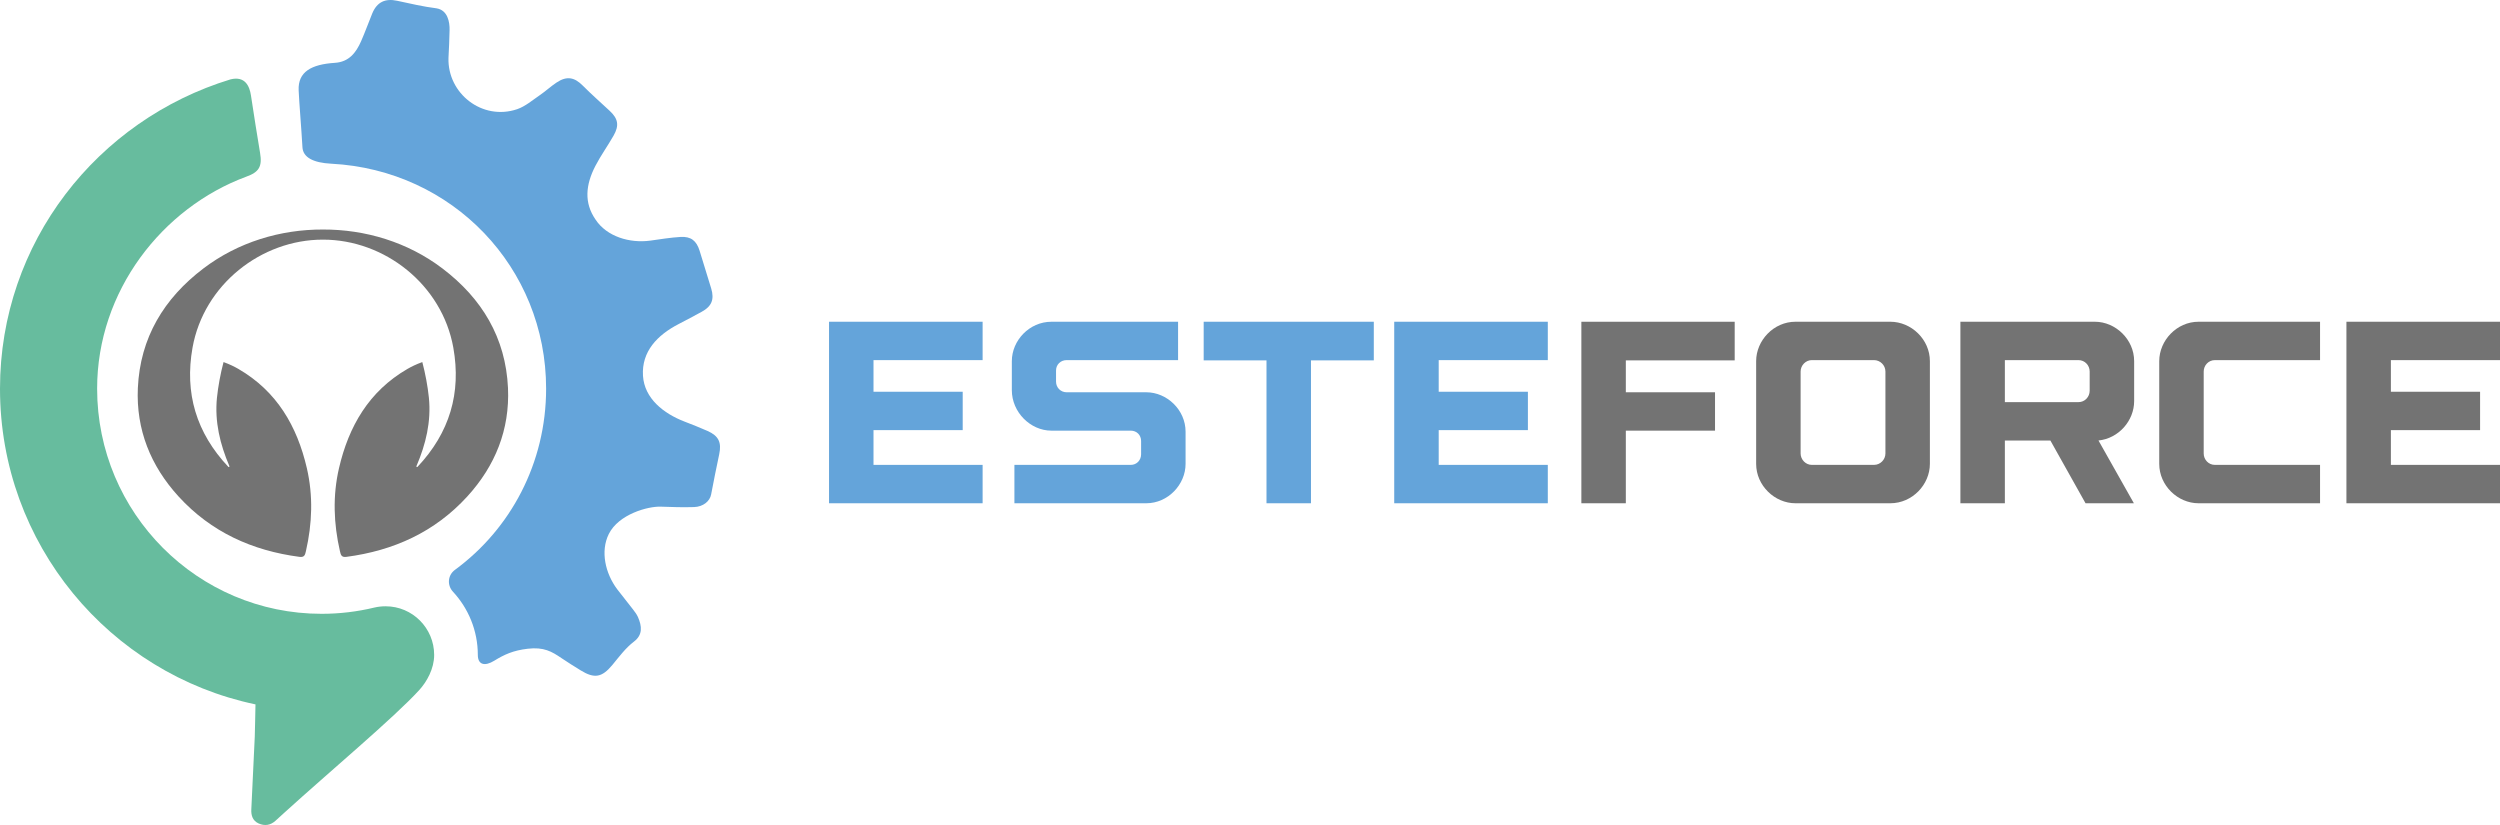
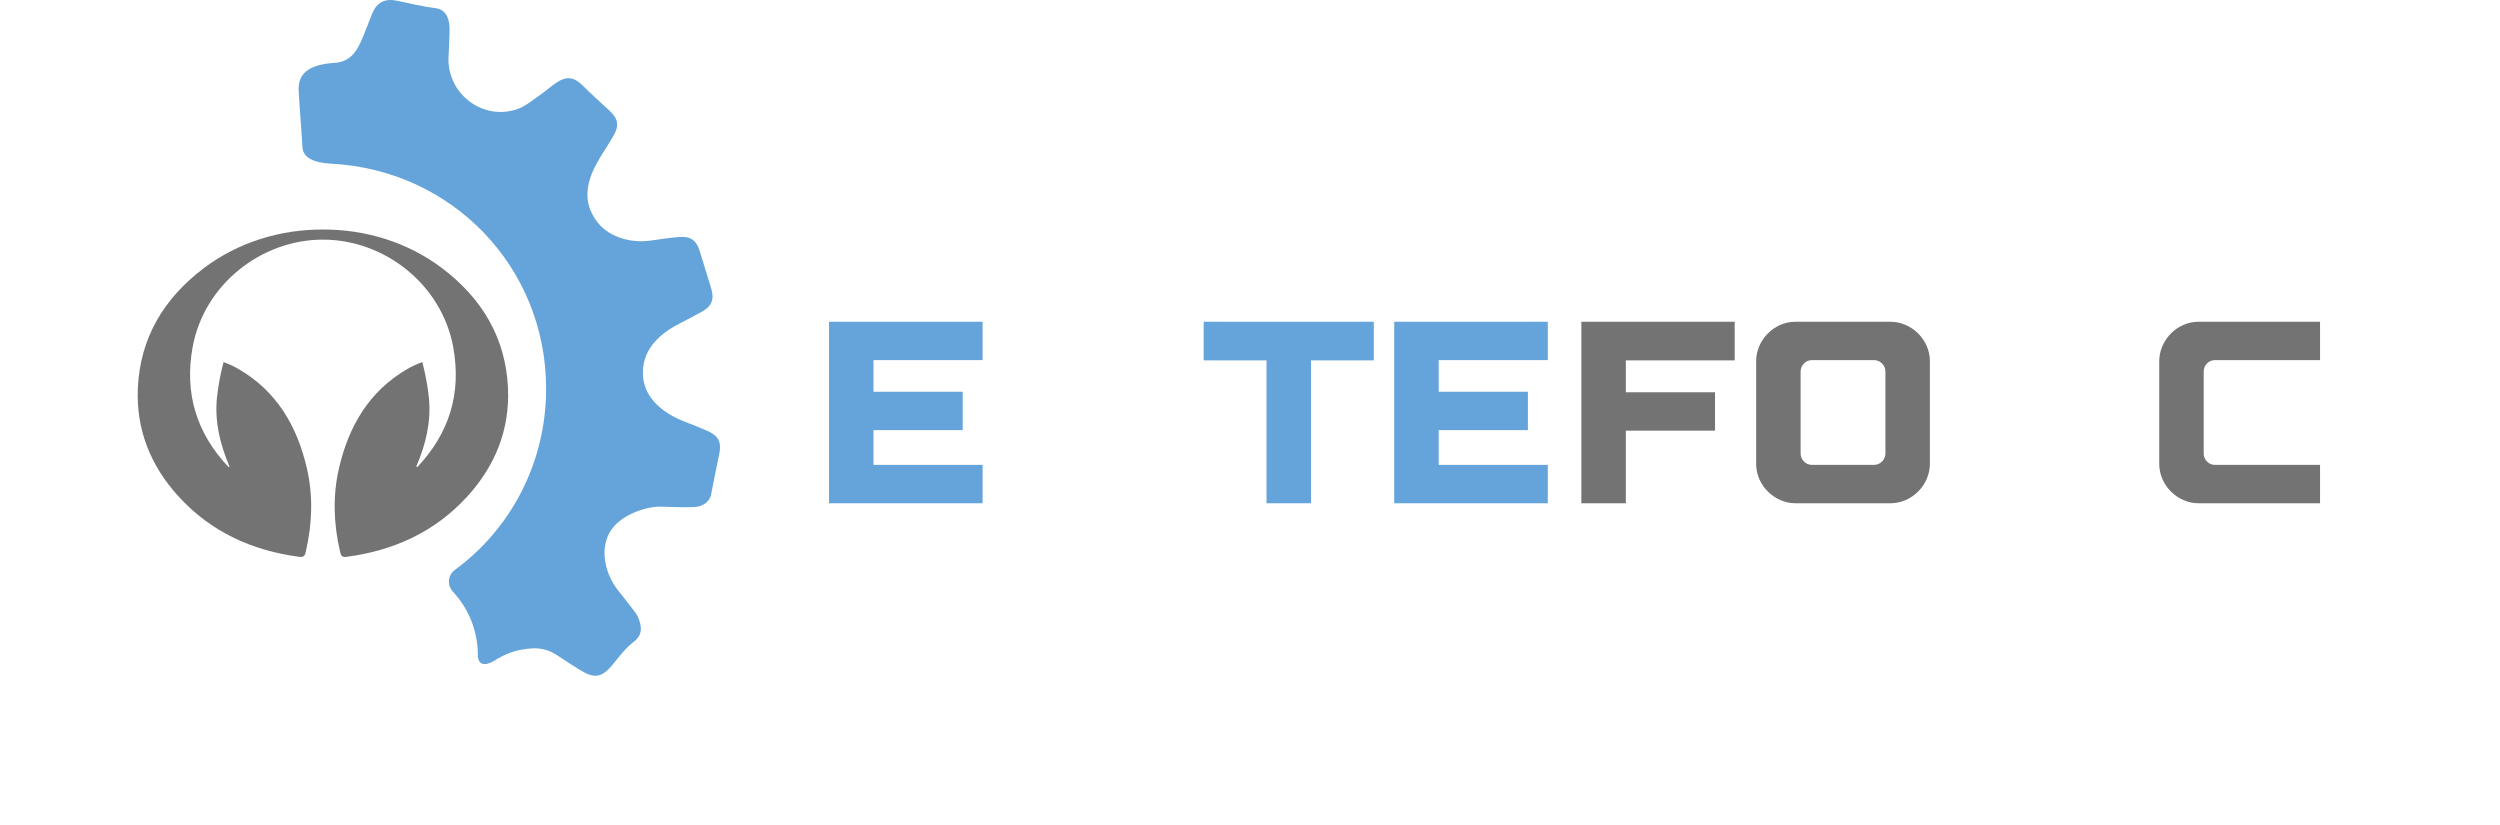
<svg xmlns="http://www.w3.org/2000/svg" width="200" height="66" viewBox="0 0 200 66" fill="none">
  <path d="M25.834 19.171C30.777 19.168 35.367 22.777 36.266 27.813C36.912 31.441 35.973 34.621 33.396 37.354C33.325 37.393 33.306 37.327 33.317 37.288C34.066 35.54 34.503 33.73 34.312 31.821C34.218 30.902 34.025 29.875 33.785 28.966C33.284 29.148 32.924 29.326 32.592 29.517C29.52 31.297 27.898 34.097 27.119 37.456C26.608 39.666 26.689 41.891 27.196 44.099C27.263 44.385 27.309 44.6 27.704 44.55C31.485 44.053 34.78 42.567 37.384 39.717C39.618 37.269 40.788 34.37 40.64 31.043C40.457 27.023 38.557 23.875 35.392 21.474C32.617 19.367 29.22 18.35 25.834 18.362C22.448 18.35 19.051 19.367 16.276 21.474C13.111 23.875 11.211 27.023 11.028 31.043C10.88 34.37 12.05 37.269 14.284 39.717C16.888 42.567 20.183 44.053 23.965 44.55C24.359 44.6 24.405 44.385 24.472 44.099C24.979 41.891 25.06 39.666 24.549 37.456C23.77 34.097 22.148 31.297 19.076 29.517C18.744 29.326 18.384 29.148 17.883 28.966C17.643 29.875 17.45 30.902 17.356 31.821C17.165 33.73 17.602 35.54 18.351 37.288C18.362 37.327 18.343 37.393 18.272 37.354C15.695 34.621 14.756 31.441 15.402 27.813C16.301 22.777 20.891 19.168 25.834 19.171Z" fill="#737373" />
-   <path d="M19.703 14.133C12.978 16.625 7.77 23.281 7.77 31.092C7.77 41.04 15.81 49.105 25.729 49.105C27.183 49.105 28.596 48.932 29.951 48.604C30.24 48.536 30.54 48.503 30.85 48.503C32.995 48.503 34.733 50.247 34.733 52.397C34.733 53.504 34.141 54.546 33.536 55.209C31.545 57.392 26.351 61.743 22.756 65.008C22.519 65.227 22.276 65.442 22.039 65.661C21.634 66.029 21.177 66.092 20.69 65.877C20.214 65.661 20.082 65.235 20.105 64.758C20.191 62.815 20.288 60.867 20.382 58.923C20.409 58.333 20.419 56.855 20.439 56.351C8.767 53.904 0 43.525 0 31.092C0 19.383 7.802 9.6 18.434 6.352C19.615 6.055 19.968 6.908 20.077 7.637C20.291 9.068 20.604 11.031 20.807 12.239C20.991 13.33 20.714 13.773 19.703 14.133Z" fill="#67BC9E" />
  <path d="M39.538 52.859C40.347 52.362 41.045 52.039 42.21 51.9C43.507 51.745 44.148 52.126 44.906 52.641C45.412 52.987 45.934 53.306 46.452 53.628C47.56 54.312 48.158 54.195 48.986 53.201C49.527 52.545 50.049 51.836 50.716 51.328C51.43 50.785 51.358 50.1 51.033 49.356C50.929 49.122 50.76 48.913 50.603 48.707C50.198 48.179 49.777 47.664 49.371 47.133C48.428 45.871 48.017 44.107 48.703 42.722C49.489 41.136 51.84 40.493 52.867 40.533C53.751 40.566 54.642 40.593 55.525 40.566C56.26 40.541 56.79 40.094 56.89 39.559C57.095 38.484 57.308 37.413 57.536 36.346C57.738 35.399 57.496 34.872 56.605 34.477C55.995 34.207 55.377 33.966 54.755 33.724C53.096 33.084 51.551 31.884 51.438 30.061C51.318 28.121 52.583 26.811 54.281 25.929C54.907 25.607 55.525 25.277 56.144 24.938C56.934 24.508 57.159 23.952 56.898 23.086C56.593 22.072 56.284 21.065 55.967 20.054C55.718 19.261 55.281 18.907 54.449 18.955C53.639 19.004 52.835 19.136 52.029 19.249C50.387 19.475 48.543 18.935 47.642 17.563C46.715 16.222 46.846 14.795 47.629 13.277C48.062 12.44 48.62 11.671 49.086 10.85C49.551 10.036 49.451 9.497 48.777 8.869C48.062 8.2 47.323 7.556 46.633 6.86C45.955 6.171 45.34 6.058 44.521 6.605C44.059 6.912 43.65 7.295 43.192 7.608C42.602 8.011 42.028 8.51 41.37 8.736C38.588 9.676 35.797 7.485 35.878 4.641C35.918 3.9 35.95 3.155 35.966 2.414C35.982 1.754 35.815 0.815 34.926 0.667C33.866 0.533 32.819 0.288 31.775 0.063C30.815 -0.147 30.157 0.163 29.779 1.077C29.478 1.814 29.209 2.567 28.888 3.296C28.483 4.214 27.921 4.955 26.792 5.027C24.909 5.148 23.83 5.744 23.892 7.219C23.935 8.241 24.107 10.212 24.196 11.783C24.242 12.588 25.054 13.022 26.494 13.096C36.203 13.595 43.689 21.401 43.689 31.092C43.689 37.047 40.842 42.329 36.393 45.59C35.813 46.016 35.757 46.819 36.236 47.335C37.466 48.665 38.224 50.439 38.226 52.39C38.226 53.191 38.785 53.323 39.538 52.859Z" fill="#64A4DA" />
  <path d="M78.609 40.261H66.323V25.739H78.609V28.81H69.88V31.34H77.016V34.41H69.88V37.19H78.609V40.261Z" fill="#64A4DA" />
-   <path d="M91.702 31.382C93.357 31.382 94.846 32.792 94.846 34.535V37.107C94.846 38.767 93.439 40.261 91.702 40.261H81.153V37.191H90.461C90.937 37.191 91.288 36.817 91.288 36.34V35.282C91.288 34.805 90.937 34.452 90.461 34.452H84.111C82.436 34.452 80.947 32.979 80.947 31.216V28.892C80.947 27.233 82.353 25.74 84.111 25.74H94.246V28.809H85.331C84.856 28.809 84.483 29.162 84.483 29.64V30.531C84.483 31.008 84.856 31.382 85.331 31.382H91.702Z" fill="#64A4DA" />
  <path d="M109.904 28.83H104.878V40.261H101.32V28.83H96.294V25.739H109.904V28.83Z" fill="#64A4DA" />
  <path d="M123.824 40.261H111.538V25.739H123.824V28.81H115.096V31.34H122.232V34.41H115.096V37.19H123.824V40.261Z" fill="#64A4DA" />
  <path d="M137.202 34.452H130.066V40.261H126.509V25.74H138.775V28.83H130.066V31.382H137.202V34.452Z" fill="#737373" />
  <path d="M150.834 29.722C150.834 29.224 150.42 28.809 149.924 28.809H144.939C144.463 28.809 144.049 29.224 144.049 29.722V36.277C144.049 36.775 144.463 37.19 144.939 37.19H149.924C150.42 37.19 150.834 36.775 150.834 36.277V29.722ZM151.227 25.739C152.902 25.739 154.391 27.15 154.391 28.892V37.108C154.391 38.767 152.985 40.261 151.227 40.261H143.635C141.981 40.261 140.492 38.85 140.492 37.108V28.892C140.492 27.233 141.899 25.739 143.635 25.739H151.227Z" fill="#737373" />
-   <path d="M167.174 29.722C167.174 29.224 166.781 28.809 166.284 28.809H160.389V32.17H166.284C166.781 32.17 167.174 31.755 167.174 31.258V29.722ZM167.588 25.739C169.242 25.739 170.732 27.15 170.732 28.892V32.087C170.732 33.664 169.49 35.074 167.878 35.24L170.711 40.261H166.843L164.03 35.24H160.389V40.261H156.832V25.739H167.588Z" fill="#737373" />
  <path d="M185.604 40.261H175.882C174.227 40.261 172.739 38.85 172.739 37.108V28.892C172.739 27.233 174.145 25.739 175.882 25.739H185.604V28.81H177.185C176.689 28.81 176.296 29.224 176.296 29.722V36.278C176.296 36.775 176.689 37.19 177.185 37.19H185.604V40.261Z" fill="#737373" />
-   <path d="M200 40.261H187.714V25.739H200V28.81H191.271V31.34H198.407V34.41H191.271V37.19H200V40.261Z" fill="#737373" />
</svg>